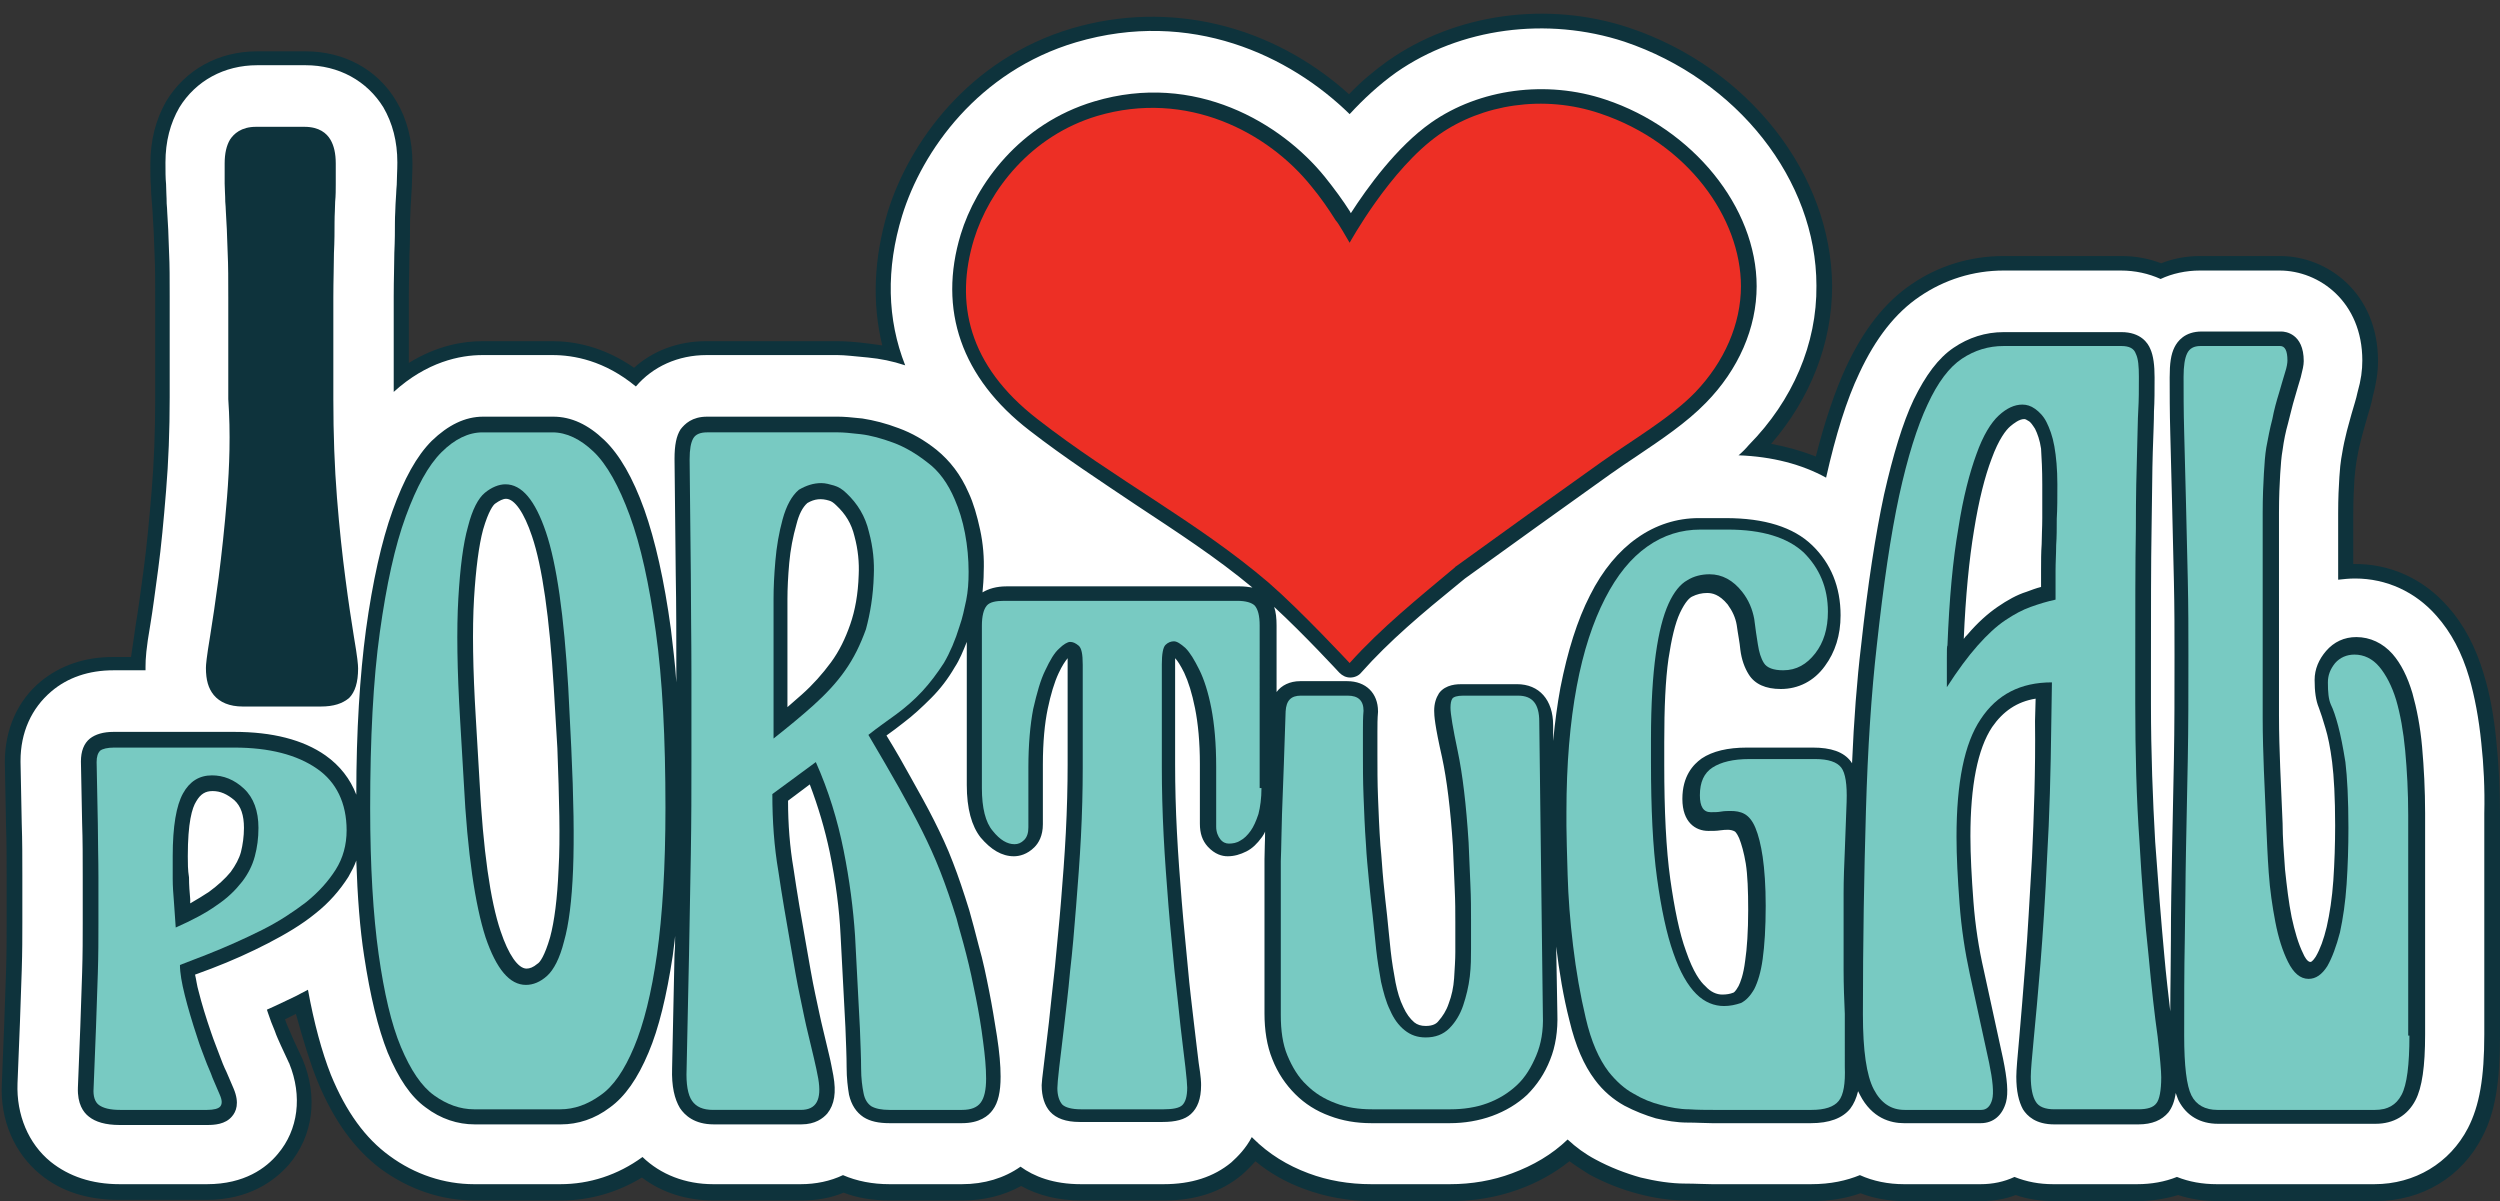
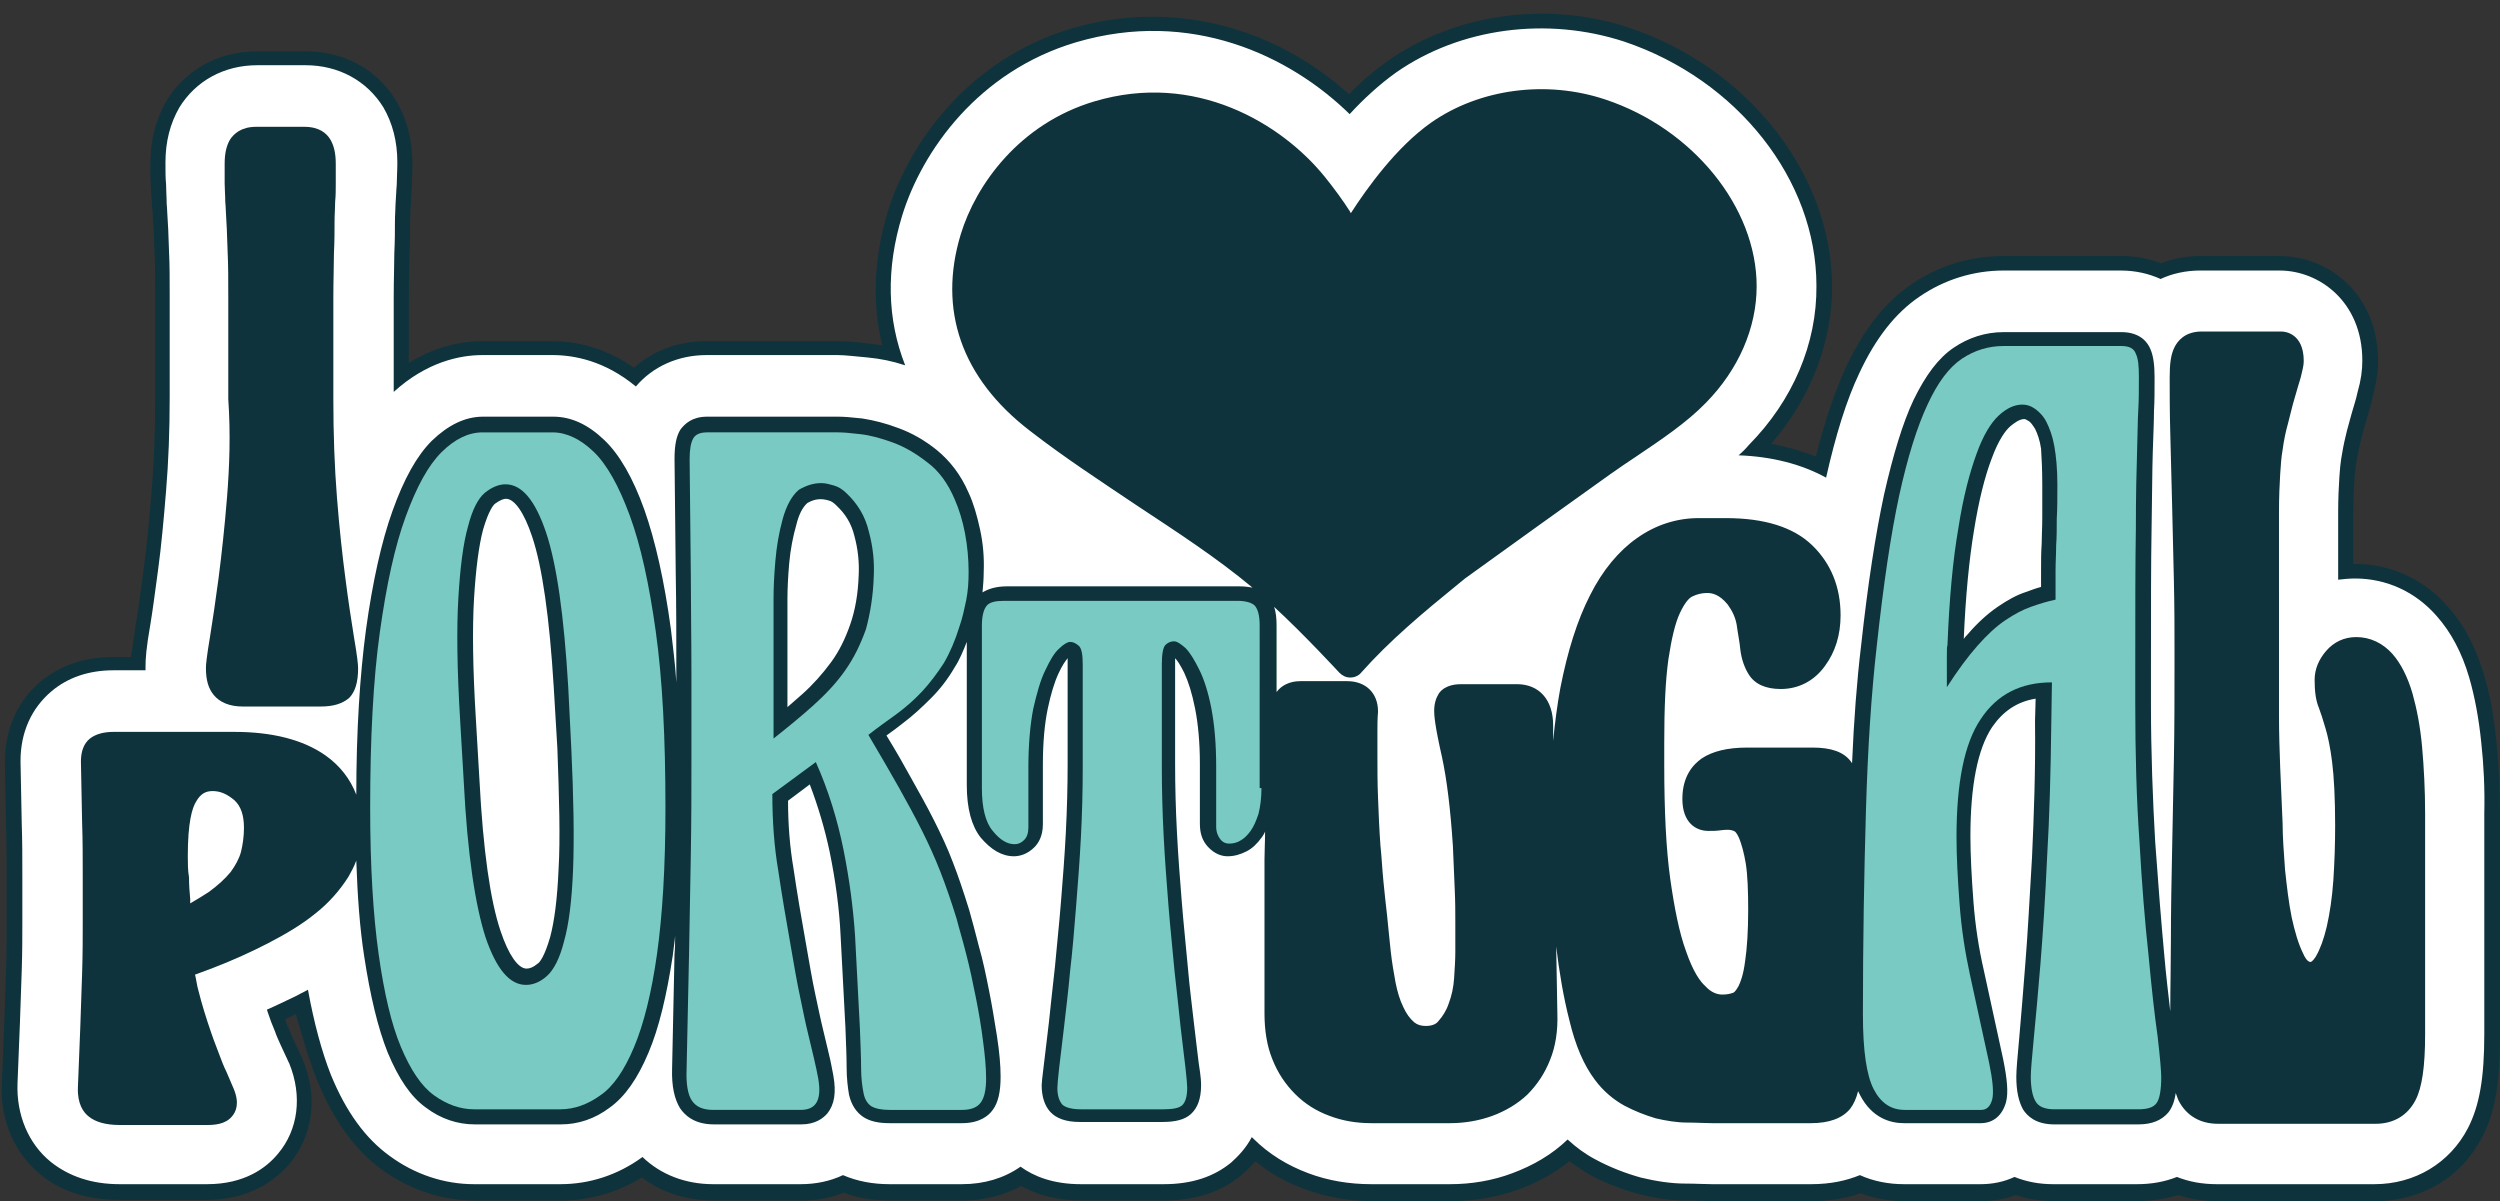
<svg xmlns="http://www.w3.org/2000/svg" fill="#000000" height="198.9" preserveAspectRatio="xMidYMid meet" version="1" viewBox="22.2 4.8 414.0 198.9" width="414" zoomAndPan="magnify">
  <rect x="22.2" y="4.8" width="414.0" height="198.9" fill="#333333" stroke="none" />
  <g id="change1_1">
    <path d="M74.8,183.9c2.7,6.5,6.1,11.2,10.5,14.5c4.7,3.4,10,5.2,15.5,5.2h14.3c4.7,0,9.3-1.3,13.4-3.8 c3.3,2.5,7.4,3.8,11.9,3.8h14.5c2.5,0,4.9-0.4,7-1.3c2.3,0.9,4.9,1.3,7.7,1.3h12c3.5,0,6.8-0.8,9.7-2.4c2.9,1.6,6.2,2.4,10,2.4h13.7 c5.2,0,9.4-1.4,12.8-4.2c0.8-0.7,1.6-1.5,2.3-2.3c2.4,2,5.1,3.5,8.1,4.6c3.5,1.3,7.3,2,11.2,2h13c3.9,0,7.6-0.6,11.2-1.9 c3.1-1.1,6-2.7,8.5-4.7c1.1,0.8,2.2,1.5,3.3,2.2c2.6,1.4,5.4,2.5,8.1,3.2c2.6,0.7,5.3,1.1,7.9,1.1c1.7,0,3.2,0.1,4.4,0.1h16.4 c2.9,0,5.6-0.4,8.1-1.3c2.3,0.9,4.8,1.3,7.3,1.3h12.7c2,0,3.9-0.3,5.7-1c2,0.7,4.1,1,6.4,1h13.9c2.3,0,4.6-0.4,6.6-1 c2.1,0.7,4.3,1,6.6,1h26.1c7.7,0,14.3-4,17.7-10.7c2.1-4,2.9-9,2.9-16.6v-36.6c0-4.3-0.2-8.4-0.6-12.2c-0.4-4.2-1.1-8-2.1-11.2 c-1.3-4.4-3.3-8.2-5.9-11.1c-4.1-4.7-9.7-7.2-15.7-7.1c0-3.2,0-6,0-8.2c0-2.4,0.1-4.4,0.2-5.9c0.1-1.1,0.2-2.1,0.3-2.7 c0.2-1.1,0.4-2.3,0.7-3.4c0.3-1.3,0.7-2.6,1-3.7c0.4-1.4,0.8-2.6,1-3.7c0.6-2.3,0.9-4.1,0.9-6c0-11.3-8.4-17.4-16.2-17.4h-13.2 c-2.3,0-4.5,0.4-6.5,1.2c-2.1-0.8-4.3-1.2-6.6-1.2H354c-5.5,0-10.8,1.6-15.3,4.7c-4.4,3-7.9,7.5-10.8,13.7c-1.8,3.9-3.5,8.9-5,14.8 c-2.3-0.9-4.7-1.6-7.4-2.1c6.5-7.5,10.1-16.7,10.1-26.1c-0.1-18.6-13.9-36.2-33.6-42.8c-13.5-4.5-28.8-2.4-40,5.5 c-2.1,1.5-4.3,3.3-6.4,5.5C232.7,8.8,215.7,4.8,199.7,9.5c-17.2,5.1-27,19.1-30.5,30.4c-2.3,7.7-2.6,15.1-0.9,22.1 c-0.7-0.1-1.4-0.2-2.2-0.3c-2.3-0.3-4-0.4-5.3-0.4h-21.7c-4.6,0-8.8,1.6-11.9,4.4c-5.2-3.6-10.1-4.4-13.5-4.4h-11.6 c-3.2,0-7.5,0.7-12.2,3.6c0-4.2,0-7.8,0-10.7c0-2.8,0.1-5.3,0.1-7.2c0.1-2.1,0.1-3.8,0.1-5.1c0-1.1,0.1-2.1,0.1-2.9 c0.1-1.1,0.1-2.2,0.2-3.3c0-1,0.1-2.3,0.1-3.8c0-3.9-0.9-7.4-2.7-10.4c-3.1-5.2-8.6-8.2-15-8.2h-8c-6.4,0-11.9,3-15.1,8.3 c-1.7,3-2.6,6.4-2.6,10.4c0,1.4,0,2.6,0.1,3.7c0,1,0.1,2.1,0.2,3.3c0.1,1,0.1,2.1,0.2,3.3c0.1,1.3,0.1,2.9,0.2,4.8 c0.1,1.9,0.1,4.3,0.1,7.2c0,2.9,0,6.5,0,10.7v5.9c0,5.4-0.2,10.6-0.6,15.3c-0.4,4.8-0.8,9.1-1.3,12.8c-0.5,3.7-0.9,6.8-1.3,9.1 c-0.4,2.6-0.6,4.3-0.8,5.5h-3c-4.7,0-8.7,1.4-11.9,4c-3.9,3.2-6,8-6,13.4l0.2,10.5c0.1,2.8,0.1,5.7,0.1,8.6c0,3,0,5.5,0,7.7 c0,2.2,0,4.9-0.1,7.9c-0.1,2.9-0.2,5.9-0.3,8.6l-0.4,10c-0.3,6,2.1,11.5,6.4,15c3.4,2.8,7.8,4.2,13,4.2h14.5 c7.1,0,11.3-3.2,13.6-5.8c4.1-4.8,4.9-11.3,2.3-17.5l-1.4-3c-0.3-0.7-0.6-1.4-1-2.3c-0.2-0.4-0.3-0.8-0.5-1.3 c0.6-0.3,1.2-0.6,1.8-0.9C72.4,177,73.5,180.7,74.8,183.9z" fill="#0e333c" />
  </g>
  <g id="change2_1">
    <path d="M433.1,127.8c-0.4-4-1.1-7.7-2-10.8c-1.2-4.1-3-7.5-5.4-10.2c-3.5-4-8.3-6.2-13.5-6.2c-1,0-1.9,0.1-2.8,0.2 v-1c0-4,0-7.4,0-10c0-2.5,0.1-4.5,0.2-6c0.1-1.5,0.2-2.4,0.3-3c0.2-1.2,0.4-2.4,0.7-3.6c0.3-1.4,0.7-2.6,1-3.8 c0.4-1.4,0.8-2.6,1-3.6c0.6-2.1,0.8-3.7,0.8-5.3c0-9.7-7.1-14.9-13.7-14.9h-13.2c-2.3,0-4.6,0.5-6.5,1.4c-2-0.9-4.2-1.4-6.6-1.4H354 c-5,0-9.8,1.5-13.9,4.3c-4,2.7-7.3,6.9-10,12.7c-2.1,4.4-3.9,10.2-5.5,17.3c-4-2.2-8.9-3.5-14.5-3.7c0.6-0.5,1.2-1.1,1.7-1.7 c7.3-7.4,11.3-16.8,11.2-26.4C323,34.6,309.9,18,291.2,11.7c-12.8-4.2-27.2-2.3-37.8,5.1c-2.8,2-5.4,4.4-7.7,6.9 c-9.9-9.7-26.3-17.5-45.3-11.9c-16.2,4.8-25.5,18-28.8,28.7c-2.7,8.8-2.5,17.2,0.5,24.8c-2.1-0.7-4.1-1.1-6.2-1.3 c-2.2-0.2-3.8-0.4-5-0.4h-21.7c-4.7,0-8.9,1.9-11.7,5.2c-5.2-4.3-10.3-5.2-13.8-5.2h-11.6c-3.7,0-9.2,1.1-14.7,6.1v-5 c0-4.3,0-7.8,0-10.8c0-2.9,0.1-5.3,0.1-7.2c0.1-2.1,0.1-3.8,0.1-5.1c0-1.2,0.1-2.2,0.1-3c0.1-1.1,0.1-2.2,0.2-3.2 c0-1,0.1-2.3,0.1-3.7c0-3.5-0.8-6.5-2.3-9.1c-2.7-4.4-7.4-7-12.9-7h-8c-5.5,0-10.2,2.6-12.9,7c-1.5,2.6-2.3,5.6-2.3,9.1 c0,1.4,0,2.6,0.1,3.6c0,1,0.1,2.1,0.1,3.2c0.1,1,0.1,2.1,0.2,3.3c0.1,1.3,0.1,2.9,0.2,4.9c0.1,1.9,0.1,4.4,0.1,7.2 c0,2.9,0,6.5,0,10.8v5.9c0,5.5-0.2,10.7-0.6,15.5c-0.4,4.9-0.8,9.2-1.3,12.9c-0.5,3.7-0.9,6.8-1.3,9.2c-0.7,4-0.8,5.7-0.8,7 c0,0.2,0,0.4,0,0.6H41c-4.1,0-7.6,1.2-10.3,3.5c-3.3,2.8-5.1,6.8-5.1,11.5c0,0.1,0,0.1,0,0.2l0.2,10.2c0.1,2.8,0.1,5.7,0.1,8.6 c0,3,0,5.5,0,7.7c0,2.3,0,4.9-0.1,8c-0.1,3-0.2,5.9-0.3,8.7l-0.4,10c-0.2,5.2,1.8,10,5.5,13c3,2.4,6.8,3.7,11.4,3.7h14.5 c6.2,0,9.8-2.7,11.7-5c3.4-4,4.1-9.6,1.9-15c0-0.1-0.1-0.1-0.1-0.2l-1.3-2.8c-0.3-0.7-0.7-1.5-1-2.4c-0.4-0.9-0.8-2-1.1-2.9 c-0.1-0.2-0.1-0.4-0.2-0.6c1.6-0.7,3.2-1.5,4.7-2.2c0.7-0.4,1.4-0.7,2.1-1.1c1,5.5,2.3,10.3,3.8,14.1c2.5,6.1,5.7,10.5,9.7,13.4 c4.2,3.1,9.1,4.7,14,4.7h14.3c4.8,0,9.5-1.5,13.6-4.5c3,2.9,7.1,4.5,11.7,4.5h14.5c2.5,0,4.9-0.5,7-1.5c2.3,1,4.9,1.5,7.7,1.5h12 c3.7,0,7-1,9.7-2.9c2.2,1.6,5.4,2.9,10,2.9h13.7c4.6,0,8.3-1.2,11.2-3.6c1.1-1,2.4-2.3,3.4-4.2c0.1,0.1,0.2,0.2,0.2,0.2 c2.6,2.6,5.7,4.5,9.2,5.8c3.2,1.2,6.7,1.8,10.4,1.8h13c3.6,0,7.1-0.6,10.3-1.8c3.5-1.3,6.6-3.1,9.2-5.6c1.4,1.3,2.9,2.4,4.6,3.3 c2.4,1.3,5,2.3,7.5,3c2.5,0.6,5,1,7.4,1c1.7,0,3.1,0.1,4.4,0.1h16.4c3.3,0,5.9-0.6,8.1-1.5c2.2,1,4.7,1.5,7.3,1.5h12.7 c2,0,3.9-0.4,5.6-1.2c2,0.8,4.1,1.2,6.4,1.2h13.9c2.4,0,4.6-0.4,6.6-1.2c2,0.8,4.2,1.2,6.6,1.2h26.1c6.7,0,12.5-3.5,15.5-9.3 c1.9-3.7,2.7-8.3,2.7-15.5v-36.6C433.7,135.4,433.5,131.4,433.1,127.8z" fill="#ffffff" />
  </g>
  <g id="change1_2">
    <path d="M59.8,87.1c-0.4,5-0.9,9.5-1.4,13.4c-0.5,3.8-1,7.1-1.4,9.6c-0.6,3.6-0.7,4.8-0.7,5.3c0,2,0.4,3.4,1.3,4.5 c1,1.2,2.6,1.9,4.8,1.9h12.9c2.2,0,3.6-0.5,4.7-1.4c1-1,1.5-2.6,1.5-4.9c0-0.6-0.1-1.8-0.7-5.3c-0.4-2.5-0.9-5.7-1.4-9.6 c-0.5-3.8-1-8.3-1.4-13.4c-0.4-5-0.6-10.5-0.6-16.3v-5.9c0-4.3,0-7.9,0-10.9c0-2.9,0.1-5.4,0.1-7.4c0.1-2,0.1-3.7,0.1-5.1 c0-1.3,0.1-2.4,0.1-3.4c0.1-1,0.1-2,0.1-2.9c0-0.9,0-2.1,0-3.4c0-1.7-0.3-3-0.9-4c-0.6-1-1.8-2.1-4.3-2.1h-8c-2.5,0-3.7,1.2-4.3,2.1 c-0.6,1-0.9,2.3-0.9,4c0,1.2,0,2.3,0,3.3c0,0.9,0.1,1.9,0.1,3c0.1,1,0.1,2.2,0.2,3.5c0.1,1.3,0.1,3,0.2,5c0.1,2,0.1,4.5,0.1,7.4 c0,2.9,0,6.6,0,10.9v5.9C60.4,76.6,60.2,82.1,59.8,87.1z" fill="#0e333c" />
  </g>
  <g id="change1_3">
    <path d="M358.7,146.8c-0.4,6.7-0.7,12.6-1.1,17.5c-0.4,4.9-0.7,9-1,12.2c-0.3,3.3-0.5,5.5-0.5,6.6 c0,2.4,0.4,4.1,1.1,5.4c0.7,1.1,2.1,2.5,5.2,2.5h13.9c2.3,0,3.9-0.7,5-2c0.6-0.8,1-1.8,1.2-3.2c0.2,0.5,0.3,0.9,0.5,1.3 c1.3,2.5,3.6,3.8,6.5,3.8h26.1c3,0,5.3-1.4,6.6-3.9c1.1-2.1,1.6-5.6,1.6-10.9v-36.6c0-3.9-0.2-7.6-0.5-11c-0.3-3.4-0.9-6.4-1.6-8.9 c-0.8-2.7-1.9-4.9-3.3-6.5c-1.6-1.8-3.7-2.8-6-2.8c-2,0-3.7,0.8-5,2.3c-1.2,1.4-1.9,3-1.9,4.8c0,1.9,0.2,3.4,0.7,4.6 c0.3,0.8,0.7,2,1.1,3.4c0.4,1.3,0.8,3.2,1.1,5.6c0.3,2.4,0.5,5.9,0.5,10.5c0,3.1-0.1,6.1-0.3,9.1c-0.2,2.9-0.6,5.5-1.1,7.7 c-0.5,2.1-1.1,3.7-1.8,4.9c-0.2,0.3-0.6,0.9-0.9,0.9c-0.5,0-1-0.9-1.2-1.4c-0.8-1.6-1.4-3.7-1.9-6c-0.5-2.5-0.8-5.1-1.1-7.9 c-0.2-2.8-0.4-5.4-0.4-7.6l-0.4-9.3c-0.1-2.7-0.2-5.6-0.2-8.6c0-3,0-5.9,0-8.6V99.8c0-4.1,0-7.5,0-10.1c0-2.6,0.1-4.8,0.2-6.4 c0.1-1.6,0.2-2.9,0.4-4c0.2-1.5,0.5-3,0.9-4.4c0.4-1.5,0.7-2.9,1.1-4.2c0.4-1.3,0.7-2.5,1-3.4c0.3-1.2,0.5-2,0.5-2.7 c0-4.6-3.1-4.9-3.7-4.9h-13.2c-2.8,0-4,1.6-4.5,2.6c-0.6,1.2-0.8,2.7-0.8,5c0,2.5,0,5.7,0.1,9.3c0.1,3.6,0.2,7.5,0.3,11.7 c0.1,4.2,0.2,8.4,0.3,12.8c0.1,4.3,0.1,8.5,0.1,12.3c0,6.2,0,11.9-0.1,17.1c-0.1,5.2-0.2,10.3-0.3,15.2c-0.1,4.9-0.2,9.9-0.2,14.9 c0,3.7-0.1,7.7-0.1,11.7c-0.3-2.7-0.7-5.9-1-9.4c-0.5-5.4-1-11.7-1.5-18.7c-0.4-7-0.7-14.7-0.7-22.8v-5.4c0-10.2,0-17.9,0.1-23.5 c0.1-5.5,0.1-9.8,0.2-12.8c0.1-3,0.2-5.3,0.2-6.8c0.1-1.6,0.1-3.5,0.1-5.6c0-2-0.2-3.6-0.7-4.7c-0.4-1-1.6-2.8-4.8-2.8H354 c-3,0-5.8,0.9-8.3,2.6c-2.5,1.7-4.6,4.5-6.6,8.6c-1.8,3.8-3.4,9.1-4.9,15.7c-1.4,6.5-2.7,14.9-3.8,25c-0.7,5.8-1.2,12.4-1.5,19.5 c-0.1-0.1-0.1-0.2-0.2-0.3c-1.2-1.6-3.3-2.3-6.3-2.3h-10.9c-3.2,0-5.7,0.6-7.5,1.8c-1.4,1-3.2,2.9-3.2,6.7c0,3.9,2.2,5.3,4.3,5.3 c0.7,0,1.4,0,2-0.1c0.9-0.1,1.7-0.2,2.4,0.2c0,0,0.3,0.2,0.7,1.1c0.4,1,0.8,2.4,1.1,4.2c0.3,1.9,0.4,4.5,0.4,7.7 c0,3.5-0.2,6.4-0.5,8.4c-0.3,2.4-0.8,3.6-1.1,4.2c-0.5,0.9-0.8,1.1-0.9,1.1c-0.5,0.2-1.1,0.3-1.8,0.3c-0.9,0-1.9-0.4-2.8-1.4 c-0.8-0.7-2-2.3-3.2-5.8c-1.1-3-1.9-7-2.6-11.9c-0.7-5-1-11.4-1-18.9v-3.8c0-5.7,0.2-10.3,0.7-13.8c0.5-3.3,1.1-5.9,1.9-7.6 c0.9-1.9,1.6-2.5,2-2.7c0.8-0.4,1.6-0.6,2.5-0.6c0.8,0,2,0.2,3.4,1.9c0.8,1.1,1.3,2.2,1.5,3.4c0.2,1.5,0.5,2.9,0.6,4.1 c0.2,1.6,0.7,3,1.4,4.1c1,1.6,2.8,2.4,5.3,2.4c2.9,0,5.5-1.3,7.3-3.8c1.7-2.3,2.6-5.1,2.6-8.4c0-4.7-1.6-8.6-4.7-11.6 c-3.1-3-7.9-4.5-14.3-4.5h-4.5c-3.6,0-7.1,1.1-10.2,3.3c-3,2.1-5.7,5.3-7.8,9.5c-2.1,4.1-3.7,9.2-4.9,15.3c-0.5,2.7-0.9,5.7-1.2,8.8 l0-2.6c0-4.2-2.3-6.8-6-6.8h-9.1c-0.7,0-2.7,0-3.8,1.5c-0.5,0.8-0.8,1.7-0.8,2.9c0,0.8,0.1,2.4,1.3,7.7c0.8,3.7,1.4,8.6,1.8,14.7 c0.1,2.6,0.2,5,0.3,7.1c0.1,2.1,0.1,3.9,0.1,5.5v5c0,1.2-0.1,2.7-0.2,4.3c-0.1,1.5-0.4,2.9-0.9,4.2c-0.4,1.2-1,2.1-1.7,2.9 c-0.3,0.4-0.9,0.8-2.1,0.8c-0.8,0-1.4-0.2-1.9-0.6c-0.7-0.6-1.3-1.4-1.8-2.5c-0.6-1.2-1-2.6-1.3-4.1c-0.3-1.6-0.6-3.4-0.8-5.2 c-0.1-0.9-0.2-1.9-0.3-2.9c-0.1-1-0.2-2-0.3-3c-0.2-1.7-0.4-3.6-0.6-5.6c-0.2-2-0.3-4.1-0.5-6c-0.2-2.7-0.3-5.4-0.4-7.9 c-0.1-2.5-0.1-4.9-0.1-7V126c0-1.1,0-2.2,0.1-3.3c0,0,0-0.1,0-0.1c0-3-2-5-5.1-5h-7.8c-1.7,0-3.1,0.7-3.9,1.8v-11 c0-1.2-0.1-2.2-0.4-3.1c5,4.6,10.7,10.8,10.8,10.9c0.5,0.5,1.1,0.8,1.8,0.8c0,0,0,0,0,0c0.7,0,1.4-0.3,1.8-0.8 c4.7-5.3,10.2-9.9,16.1-14.7l1.1-0.9c0,0,0,0,0,0c8-5.8,16-11.5,24.1-17.3c1.4-1,2.9-2,4.4-3c4-2.7,8.2-5.5,11.4-8.8 c5.4-5.5,8.4-12.4,8.4-19.3c0-13.1-10.6-26.1-25-30.9c-9.8-3.3-20.9-1.8-28.9,3.8c-5.7,4-10.6,10.8-13.3,15 c-0.1-0.1-0.1-0.2-0.1-0.2c-1.2-1.9-2.6-3.8-4.2-5.8c-7.2-8.9-21.5-17.5-38.2-12.5c-12.4,3.7-19.6,13.8-22.1,22 c-3.8,12.5,0.1,23.8,11.4,32.5c5.8,4.5,11.8,8.4,17.6,12.3c6.8,4.5,13.3,8.7,19.3,13.7c-0.6-0.1-1.3-0.2-2.1-0.2h-38.6 c-1.7,0-3,0.4-4,1c0.1-1.1,0.2-2.2,0.2-3.4c0.1-2.3-0.1-4.7-0.6-7c-0.5-2.3-1.1-4.4-1.9-6.1c-1.3-3-3.1-5.3-5.3-7.1 c-2-1.6-4.1-2.8-6.3-3.6c-2.1-0.8-4.1-1.3-6-1.6c-1.8-0.2-3.1-0.3-4-0.3h-21.7c-2.5,0-3.7,1.2-4.4,2.1c-0.7,1.1-1,2.6-1,4.9l0.2,19 c0.1,5.3,0.1,10.8,0.1,16.4c0,0.5,0,1,0,1.6c-0.2-3.2-0.6-6.1-0.9-8.8c-1.1-8.1-2.6-14.7-4.4-19.8c-1.9-5.3-4.1-9.1-6.6-11.5 c-2.7-2.6-5.5-3.9-8.5-3.9h-11.6c-3,0-5.8,1.4-8.5,4c-2.5,2.5-4.6,6.3-6.5,11.6c-1.8,5-3.3,11.7-4.4,19.7c-1,7.5-1.6,16.7-1.6,27.3 c-1-2.6-2.7-4.8-5.1-6.5c-3.7-2.6-8.8-3.9-15.1-3.9H41c-1.7,0-3,0.4-3.9,1.1c-1,0.8-1.5,2.1-1.5,3.8l0.2,10.2 c0.1,2.8,0.1,5.8,0.1,8.8c0,3,0,5.6,0,7.8c0,2.3,0,5.1-0.1,8.2c-0.1,3.1-0.2,6-0.3,8.9l-0.4,10.1c-0.1,2.7,0.9,4.1,1.8,4.8 c1.1,0.9,2.8,1.4,5.1,1.4h14.5c1.2,0,3-0.1,4.1-1.4c0.7-0.8,1.3-2.2,0.3-4.6l-1.2-2.8c-0.4-0.8-0.8-1.8-1.2-2.9 c-0.4-1.1-0.9-2.3-1.3-3.5c-0.9-2.6-1.6-4.9-2.1-6.9c-0.3-1-0.4-2-0.6-2.8l2.7-1c3.4-1.3,6.5-2.7,9.4-4.2c2.9-1.5,5.6-3.1,7.8-4.9 c2.3-1.8,4.1-3.9,5.5-6.1c0.5-0.9,1-1.8,1.3-2.7c0.2,6,0.6,11.3,1.3,15.8c1,6.6,2.3,12,3.9,16c1.8,4.3,3.8,7.3,6.3,9.1 c2.5,1.9,5.3,2.8,8.1,2.8h14.3c2.8,0,5.6-0.9,8.1-2.8c2.5-1.8,4.6-4.8,6.4-9.1c1.7-4,3-9.4,4-16c0.1-1,0.3-2.1,0.4-3.3 c0,1,0,2-0.1,3l-0.4,18.9c-0.1,3,0.4,5.1,1.3,6.6c0.8,1.2,2.4,2.7,5.6,2.7h14.5c2.3,0,3.6-1,4.3-1.8c1.2-1.5,1.5-3.5,1-6.3 c-0.2-1-0.4-2.2-0.7-3.4c-0.3-1.2-0.6-2.6-1-4.2c-0.4-1.6-0.8-3.6-1.3-5.9c-0.5-2.3-1-5.3-1.6-8.7c-0.7-3.9-1.4-8-2-12.1 c-0.6-3.5-0.9-7.3-0.9-11.2l3.6-2.7c1.4,3.7,2.5,7.4,3.3,11.2c1,4.9,1.6,9.5,1.8,13.8l0.8,15.2c0.1,2.6,0.2,4.9,0.2,6.6 c0,1.9,0.2,3.4,0.4,4.6c0.4,1.7,1.2,2.9,2.4,3.7c1.1,0.7,2.5,1,4.3,1h12c2.9,0,4.4-1.2,5.1-2.2c0.9-1.2,1.3-3,1.3-5.5 c0-1.9-0.2-4.1-0.6-6.7c-0.4-2.5-0.8-5-1.3-7.5c-0.5-2.5-1-5-1.7-7.4c-0.6-2.3-1.1-4.3-1.6-6c-0.9-2.9-1.8-5.6-2.7-7.9 c-0.9-2.4-2-4.7-3.1-6.9c-1.1-2.2-2.5-4.7-3.9-7.2c-1.1-2-2.4-4.3-4-6.9c1-0.7,1.9-1.4,2.8-2.1c1.6-1.2,3.1-2.6,4.6-4.1 c1.5-1.5,2.8-3.2,3.9-5.1c0.8-1.2,1.4-2.7,2-4.2v23.7c0,3.9,0.8,6.8,2.3,8.7c1.7,2,3.5,3.1,5.5,3.1c0.9,0,2.2-0.3,3.4-1.5 c0.7-0.7,1.4-1.9,1.4-3.8v-9.9c0-3.7,0.3-6.8,0.8-9.2c0.5-2.4,1.1-4.4,1.8-5.9c0.6-1.3,1.1-2,1.5-2.5c0,0.2,0,0.3,0,0.5v17.1 c0,3.6-0.1,7.4-0.3,11.3c-0.2,3.9-0.5,7.7-0.8,11.4c-0.3,3.8-0.7,7.4-1,10.8c-0.4,3.4-0.7,6.5-1,9.2c-0.3,2.7-0.6,4.9-0.8,6.7 c-0.3,2.5-0.4,3.3-0.4,3.7c0,1.9,0.5,3.4,1.4,4.4c1,1.1,2.6,1.7,4.9,1.7h13.7c2.2,0,3.7-0.4,4.7-1.3c1.1-1,1.7-2.5,1.7-4.8 c0-0.4,0-1.2-0.4-3.7c-0.2-1.8-0.5-4-0.8-6.7c-0.3-2.7-0.7-5.7-1-9.2c-0.3-3.4-0.7-7-1-10.8c-0.3-3.7-0.6-7.6-0.8-11.5 c-0.2-3.8-0.3-7.6-0.3-11.2v-17.1c0-0.2,0-0.4,0-0.5c0.4,0.4,0.9,1.2,1.5,2.4c0.7,1.5,1.3,3.4,1.8,5.9c0.5,2.5,0.8,5.6,0.8,9.2v9.9 c0,1.6,0.4,2.8,1.3,3.8c1.2,1.3,2.4,1.6,3.3,1.6c1.1,0,2.1-0.3,3.1-0.8c1-0.5,1.8-1.3,2.6-2.4c0.2-0.3,0.4-0.6,0.5-0.9 c0,1.6-0.1,3.1-0.1,4.6c0,1.1,0,2.2,0,3.5c0,1.3,0,2.7,0,4.1c0,1.4,0,2.8,0,4.2c0,1.4,0,2.8,0,4.2v9.5c0,2.8,0.4,5.4,1.3,7.6 c0.9,2.3,2.2,4.2,3.8,5.8c1.6,1.6,3.5,2.8,5.7,3.6c2.1,0.8,4.4,1.2,6.9,1.2h13c2.4,0,4.8-0.4,7-1.2c2.2-0.8,4.2-2,5.8-3.5 c1.6-1.6,2.9-3.5,3.8-5.8c0.9-2.2,1.3-4.8,1.2-7.7l-0.2-11.4c0,0.1,0,0.2,0,0.3c0.5,4.2,1.2,8.4,2.2,12.3c1,4.2,2.4,7.4,4.2,9.8 c1.4,1.9,3.1,3.3,4.9,4.3c1.7,0.9,3.5,1.6,5.2,2.1c1.7,0.4,3.5,0.7,5.2,0.7c1.6,0,2.9,0.1,4.1,0.1h16.4c3,0,5.2-0.8,6.5-2.4 c0.6-0.8,1-1.7,1.3-2.9c0.1,0.2,0.2,0.4,0.3,0.6c2,3.9,5.1,4.7,7.3,4.7h12.7c2.1,0,3.6-1.3,4.2-3.5c0.4-1.5,0.2-3.8-0.5-7.2 l-3.2-14.7c-0.8-3.5-1.4-7.3-1.7-11.3c-0.3-4-0.5-7.7-0.5-10.8c0-8.4,1.2-14.5,3.6-18.1c1.8-2.6,4.1-4.2,7.2-4.7l-0.1,3.7 C359.3,132.6,359,140.1,358.7,146.8z M53.3,146.6c0-5.6,0.7-8,1.4-9.1c0.7-1.2,1.5-1.7,2.7-1.7c1.3,0,2.4,0.5,3.6,1.5 c1.1,1,1.6,2.5,1.6,4.6c0,1.4-0.2,2.8-0.5,4c-0.3,1.1-0.9,2.2-1.7,3.3c-0.9,1.1-2.1,2.2-3.6,3.3c-0.9,0.6-1.9,1.2-3.1,1.9l0-0.6 c0,0,0-0.1,0-0.1c-0.1-1.1-0.2-2.3-0.2-3.6C53.3,148.9,53.3,147.7,53.3,146.6z M114.7,148.7c-0.2,4.9-0.7,8.7-1.4,11.3 c-0.9,3.1-1.7,4.2-2.1,4.4c-0.7,0.6-1.3,0.8-1.8,0.8c-1.4,0-3-2.3-4.3-6.2c-1.7-5-2.9-13.4-3.5-25l-0.6-10.2 c-0.5-8.2-0.6-14.8-0.3-19.9c0.3-4.9,0.8-8.8,1.5-11.4c0.9-3.1,1.7-4.1,2-4.3c0.7-0.5,1.3-0.8,1.8-0.8c1.4,0,3,2.3,4.3,6.2 c1.7,5,2.9,13.5,3.6,25l0.6,10.1C114.8,137,115,143.7,114.7,148.7z M164.4,100C164.4,100,164.4,100,164.4,100 c-0.1,3.2-0.6,5.9-1.4,8.2c-0.8,2.3-1.8,4.4-3.2,6.3c-1.4,1.9-3,3.7-4.8,5.3c-0.8,0.7-1.6,1.4-2.4,2.1V104c0-1.7,0.1-3.8,0.3-6 c0.2-2.2,0.6-4.3,1.2-6.4c0.4-1.6,1-2.8,1.8-3.5c1.2-0.7,2.3-0.8,3.6-0.4c0.4,0.1,0.8,0.4,1.2,0.8c1.5,1.4,2.5,3,3,5.1 C164.3,95.8,164.5,98,164.4,100z M360.4,85c0,2.2,0,4.1,0,5.6c0,1.6-0.1,3-0.1,4.3c-0.1,1.4-0.1,2.8-0.1,4.2c0,0.9,0,1.9,0,2.9 c-0.8,0.2-1.6,0.5-2.4,0.8c-1.6,0.5-3.2,1.4-4.8,2.5c-1.6,1.1-3.3,2.6-5,4.6c-0.2,0.2-0.4,0.4-0.6,0.7c0.3-7.1,0.9-13.2,1.7-18 c0.8-5,1.8-8.9,2.9-11.8c1.2-3.3,2.4-4.8,3.1-5.4c0.6-0.5,1.5-1.2,2.3-1.2c0.2,0,0.4,0.1,0.7,0.3c0.4,0.2,0.7,0.7,1.1,1.3 c0.4,0.8,0.8,1.9,1,3.3C360.3,80.7,360.4,82.6,360.4,85z" fill="#0e333c" />
  </g>
  <g id="change1_4">
    <path d="M79,115.4c0,1.6-0.3,2.6-0.8,3.1c-0.5,0.5-1.5,0.7-2.9,0.7H62.4c-1.4,0-2.4-0.3-2.9-0.9 c-0.5-0.6-0.7-1.6-0.7-2.9c0-0.8,0.2-2.4,0.6-4.9c0.4-2.5,0.9-5.7,1.4-9.6c0.5-3.9,1-8.4,1.4-13.5c0.4-5.1,0.6-10.6,0.6-16.5v-5.9 c0-4.3,0-7.9,0-10.9c0-2.9-0.1-5.4-0.1-7.5c-0.1-2-0.1-3.7-0.2-5c-0.1-1.3-0.1-2.5-0.2-3.5c-0.1-1-0.1-2-0.1-2.9c0-0.9,0-2,0-3.2 c0-1.2,0.2-2.1,0.5-2.7c0.4-0.6,1.1-0.9,2.2-0.9h8c1.1,0,1.8,0.3,2.2,0.9c0.4,0.6,0.5,1.5,0.5,2.7c0,1.3,0,2.4,0,3.3 c0,0.9-0.1,1.9-0.1,2.8c-0.1,1-0.1,2.1-0.1,3.5c0,1.3-0.1,3-0.1,5c-0.1,2-0.1,4.5-0.1,7.5c0,2.9,0,6.6,0,10.9v5.9 c0,5.9,0.2,11.4,0.6,16.5c0.4,5.1,0.9,9.6,1.4,13.5c0.5,3.9,1,7.1,1.4,9.6C78.8,113,79,114.7,79,115.4z" fill="#0e333c" />
  </g>
  <g id="change3_1">
-     <path d="M245.7,45c0,0,6.7-12.2,14.8-17.9c7.1-5,17.3-6.7,26.7-3.5c14.6,4.9,23.3,17.4,23.3,28.6 c0,6.2-2.7,12.5-7.6,17.6c-4.2,4.3-10.3,7.8-15.5,11.5c-8,5.7-16.1,11.5-24.1,17.3c0,0-0.1,0-0.1,0.1c-6.2,5.2-12.3,10.1-17.5,15.9 c0,0-8-8.6-13.4-13.3c-11.8-10.1-25.6-17.2-38.3-27.1c-11.5-8.9-13.7-19.3-10.5-29.8c2.5-8.1,9.4-17.1,20.4-20.4 c14.9-4.4,28.3,2.7,35.5,11.7c1.5,1.8,2.8,3.7,4,5.6C243.9,41.8,245.2,44.2,245.7,45z" fill="#ed2f25" />
-   </g>
+     </g>
  <g id="change4_1">
-     <path d="M79.6,142.3c0,2.4-0.6,4.6-1.8,6.5c-1.2,1.9-2.8,3.7-4.9,5.4c-2.1,1.6-4.5,3.2-7.3,4.6 c-2.8,1.4-5.9,2.8-9.2,4.1l-4.4,1.7c0,1.3,0.3,3,0.8,5c0.5,2,1.2,4.4,2.1,7.1c0.4,1.3,0.9,2.5,1.3,3.6c0.4,1.1,0.9,2.1,1.2,3 l1.2,2.8c0.4,0.9,0.4,1.5,0.1,1.9c-0.3,0.4-1.1,0.6-2.2,0.6H42.1c-1.7,0-2.8-0.3-3.5-0.8c-0.7-0.5-1-1.5-0.9-2.8l0.4-10.1 c0.1-2.8,0.2-5.8,0.3-8.9c0.1-3.1,0.1-5.8,0.1-8.2c0-2.2,0-4.8,0-7.8c0-3-0.1-5.9-0.1-8.8l-0.2-10.2c0-0.9,0.2-1.5,0.6-1.9 c0.4-0.3,1.2-0.5,2.3-0.5h19.9c5.8,0,10.4,1.2,13.7,3.5C77.9,134.3,79.6,137.8,79.6,142.3z M65,141.9c0-2.8-0.8-5-2.4-6.5 c-1.6-1.5-3.4-2.2-5.3-2.2c-2.1,0-3.7,1-4.8,3c-1.1,2-1.7,5.4-1.7,10.4c0,1.1,0,2.3,0,3.7c0,1.3,0.1,2.6,0.2,3.8l0.3,4.3 c2.7-1.2,5-2.4,6.8-3.7c1.8-1.2,3.1-2.5,4.2-3.9c1-1.3,1.7-2.7,2.1-4.2C64.8,145.1,65,143.6,65,141.9z" fill="#78cac2" />
-   </g>
+     </g>
  <g id="change4_2">
    <path d="M132.4,138.6c0,9.7-0.5,17.8-1.4,24.2c-0.9,6.4-2.2,11.6-3.8,15.4c-1.6,3.8-3.4,6.5-5.6,8 c-2.1,1.5-4.3,2.3-6.6,2.3h-14.3c-2.3,0-4.5-0.8-6.6-2.3c-2.1-1.5-3.9-4.2-5.5-8c-1.6-3.8-2.8-9-3.7-15.4 c-0.9-6.4-1.4-14.5-1.4-24.2c0-11.5,0.5-21.2,1.6-29.1c1.1-7.9,2.5-14.3,4.3-19.2c1.8-4.9,3.7-8.4,5.9-10.6c2.2-2.2,4.5-3.3,6.8-3.3 h11.6c2.3,0,4.6,1.1,6.8,3.2c2.2,2.1,4.2,5.7,6,10.6c1.8,4.9,3.2,11.3,4.3,19.2C131.9,117.3,132.4,127,132.4,138.6z M116.3,118.6 c-0.7-11.8-1.9-20.4-3.7-25.7c-1.8-5.3-4-7.9-6.7-7.9c-1.1,0-2.3,0.5-3.4,1.4c-1.1,0.9-2.1,2.8-2.8,5.6c-0.8,2.8-1.3,6.8-1.6,11.9 c-0.3,5.1-0.2,11.9,0.3,20.2l0.6,10.2c0.6,11.9,1.9,20.4,3.6,25.7c1.8,5.3,4,7.9,6.7,7.9c1.2,0,2.4-0.5,3.5-1.5 c1.1-1,2.1-2.9,2.8-5.7c0.8-2.8,1.3-6.8,1.5-11.9c0.2-5.1,0.1-11.8-0.3-20.2L116.3,118.6z" fill="#78cac2" />
  </g>
  <g id="change4_3">
    <path d="M185.5,183.4c0,1.9-0.3,3.2-0.9,4s-1.6,1.2-3.1,1.2h-12c-1.3,0-2.3-0.2-3-0.6c-0.6-0.4-1.1-1.1-1.3-2.2 c-0.2-1-0.4-2.4-0.4-4.1c0-1.7-0.1-3.9-0.2-6.6l-0.8-15.3c-0.3-4.5-0.9-9.2-1.9-14.2c-1-5-2.5-9.9-4.6-14.6l-7.2,5.3 c0,4.5,0.3,8.7,1,12.8c0.6,4.1,1.3,8.1,2,12.1c0.6,3.5,1.1,6.4,1.6,8.7c0.5,2.4,0.9,4.4,1.3,6c0.4,1.6,0.7,3,1,4.2 c0.3,1.2,0.5,2.3,0.7,3.3c0.6,3.5-0.3,5.2-2.9,5.2h-14.5c-1.7,0-2.8-0.5-3.5-1.5c-0.7-1-1-2.8-0.9-5.2l0.4-18.9 c0.1-5.3,0.2-10.9,0.3-16.7c0.1-5.8,0.1-10.9,0.1-15.4c0-4.1,0-9,0-14.6c0-5.6-0.1-11.1-0.1-16.4l-0.2-19c0-1.7,0.2-2.8,0.6-3.5 c0.4-0.7,1.2-1,2.3-1h21.7c0.8,0,2,0.1,3.7,0.3c1.7,0.2,3.5,0.7,5.4,1.4c1.9,0.7,3.8,1.8,5.7,3.3c1.9,1.4,3.4,3.5,4.5,6.1 c0.7,1.6,1.3,3.5,1.7,5.6c0.4,2.1,0.6,4.3,0.6,6.4c0,1.7-0.1,3.2-0.4,4.7c-0.3,1.4-0.6,2.9-1.1,4.3c-0.7,2.3-1.6,4.4-2.6,6.1 c-1.1,1.7-2.3,3.3-3.6,4.7c-1.3,1.4-2.8,2.7-4.3,3.8c-1.5,1.1-3.1,2.2-4.6,3.4c2,3.4,3.7,6.3,5.1,8.8s2.7,4.9,3.8,7.1 c1.1,2.2,2.1,4.4,3,6.7c0.9,2.3,1.8,4.9,2.7,7.8c0.4,1.6,1,3.5,1.6,5.9c0.6,2.3,1.1,4.7,1.6,7.2c0.5,2.5,0.9,4.9,1.2,7.3 C185.3,179.5,185.5,181.6,185.5,183.4z M166.9,100.1c0.1-2.2-0.1-4.6-0.8-7.2c-0.6-2.6-1.9-4.7-3.7-6.4c-0.7-0.7-1.4-1.1-2.1-1.3 c-0.7-0.2-1.4-0.4-2.1-0.4c-1.3,0-2.5,0.4-3.7,1.1c-1.2,1-2.1,2.7-2.7,4.9c-0.6,2.2-1,4.5-1.2,6.9c-0.2,2.3-0.3,4.4-0.3,6.2 s0,2.8,0,2.9v20.3c2.4-1.9,4.6-3.7,6.6-5.5c2-1.8,3.8-3.7,5.2-5.7c1.5-2.1,2.6-4.4,3.5-6.9C166.3,106.4,166.8,103.5,166.9,100.1z" fill="#78cac2" />
  </g>
  <g id="change4_4">
    <path d="M231.1,135.3c0,1.7-0.2,3.1-0.5,4.3c-0.4,1.2-0.8,2.1-1.3,2.8c-0.5,0.7-1.1,1.3-1.7,1.6 c-0.6,0.4-1.3,0.5-1.9,0.5c-0.5,0-1-0.2-1.4-0.7c-0.4-0.5-0.7-1.2-0.7-2.1v-9.9c0-3.9-0.3-7.1-0.8-9.7c-0.5-2.6-1.2-4.8-2-6.4 c-0.8-1.6-1.5-2.8-2.3-3.6c-0.8-0.7-1.4-1.1-1.9-1.1c-0.5,0-1,0.2-1.4,0.6c-0.4,0.4-0.6,1.5-0.6,3.2v17.1c0,3.6,0.1,7.4,0.3,11.3 c0.2,3.9,0.5,7.8,0.8,11.6c0.3,3.8,0.7,7.4,1,10.8c0.4,3.4,0.7,6.5,1,9.2c0.3,2.7,0.6,4.9,0.8,6.7c0.2,1.8,0.3,2.9,0.3,3.4 c0,1.5-0.3,2.4-0.8,2.9c-0.5,0.5-1.6,0.7-3.1,0.7h-13.7c-1.5,0-2.6-0.3-3.1-0.8c-0.5-0.6-0.8-1.5-0.8-2.7c0-0.5,0.1-1.6,0.3-3.4 c0.2-1.8,0.5-4,0.8-6.7c0.3-2.7,0.7-5.8,1-9.2c0.4-3.4,0.7-7,1-10.8c0.3-3.8,0.6-7.6,0.8-11.5c0.2-3.9,0.3-7.7,0.3-11.4v-17.1 c0-1.8-0.2-2.8-0.7-3.2c-0.5-0.4-0.9-0.6-1.4-0.6c-0.4,0-1.1,0.4-1.8,1.1c-0.8,0.7-1.5,1.9-2.3,3.6c-0.8,1.6-1.4,3.8-2,6.4 c-0.5,2.6-0.8,5.9-0.8,9.7v9.9c0,0.9-0.2,1.6-0.7,2.1c-0.5,0.5-1,0.7-1.6,0.7c-1.2,0-2.4-0.7-3.6-2.2c-1.2-1.4-1.8-3.8-1.8-7.1 v-26.9c0-1.6,0.3-2.7,0.8-3.3c0.5-0.6,1.5-0.8,2.9-0.8h38.6c1.4,0,2.4,0.3,2.9,0.8c0.5,0.6,0.8,1.6,0.8,3.3V135.3z" fill="#78cac2" />
  </g>
  <g id="change4_5">
-     <path d="M277.7,172.9c0.1,2.6-0.3,4.8-1.1,6.7c-0.8,1.9-1.8,3.6-3.2,4.9c-1.4,1.3-3,2.3-4.9,3c-1.9,0.7-4,1-6.1,1 h-13c-2.2,0-4.2-0.3-6-1c-1.9-0.7-3.5-1.7-4.8-3c-1.4-1.3-2.4-3-3.2-4.9c-0.8-1.9-1.1-4.2-1.1-6.7v-9.5c0-1.3,0-2.7,0-4.1 c0-1.4,0-2.8,0-4.2c0-1.4,0-2.7,0-4.1c0-1.3,0-2.5,0-3.6c0.1-2.4,0.1-5,0.2-7.8c0.1-2.8,0.2-5.5,0.3-8.1l0.3-8.9 c0.1-1.8,0.9-2.6,2.5-2.6h7.8c1.7,0,2.6,0.8,2.6,2.5c-0.1,1.1-0.1,2.3-0.1,3.5c0,1.2,0,2.4,0,3.6c0,2.1,0,4.5,0.1,7 c0.1,2.6,0.2,5.3,0.4,8c0.1,2,0.3,4,0.5,6.1s0.4,3.9,0.6,5.6c0.1,1,0.2,2,0.3,2.9c0.1,1,0.2,2,0.3,2.9c0.2,1.8,0.5,3.6,0.8,5.3 c0.4,1.7,0.8,3.3,1.5,4.7c0.6,1.4,1.4,2.5,2.4,3.3c1,0.8,2.1,1.2,3.5,1.2c1.6,0,2.9-0.5,3.9-1.5c1-1,1.8-2.3,2.3-3.8 c0.5-1.5,0.9-3.1,1.1-4.8c0.2-1.7,0.2-3.2,0.2-4.5v-5c0-1.6,0-3.5-0.1-5.6c-0.1-2.1-0.2-4.5-0.3-7.1c-0.4-6.3-1-11.3-1.8-15.1 c-0.8-3.8-1.2-6.2-1.2-7.2c0-0.7,0.1-1.2,0.3-1.5c0.2-0.3,0.8-0.5,1.8-0.5h9.1c2.4,0,3.5,1.4,3.5,4.3L277.7,172.9z" fill="#78cac2" />
-   </g>
+     </g>
  <g id="change4_6">
-     <path d="M327.7,181.5c0.1,2.7-0.2,4.6-1,5.6c-0.8,1-2.3,1.5-4.5,1.5h-16.3c-1.1,0-2.5,0-4-0.1 c-1.5,0-3.1-0.3-4.6-0.7c-1.6-0.4-3.1-1-4.6-1.9c-1.5-0.8-2.9-2.1-4.1-3.6c-1.6-2.1-2.9-5-3.8-8.9c-0.9-3.8-1.6-7.8-2.1-12 c-0.5-4.1-0.8-8.1-0.9-11.7c-0.1-3.7-0.2-6.4-0.2-8.1v-2.3c0-8,0.6-14.9,1.7-20.8c1.1-5.9,2.7-10.7,4.7-14.6c2-3.9,4.3-6.7,7-8.6 c2.7-1.9,5.6-2.8,8.8-2.8h4.5c5.7,0,9.9,1.3,12.6,3.8c2.6,2.6,4,5.8,4,9.8c0,2.8-0.7,5.1-2.1,6.9c-1.4,1.8-3.1,2.8-5.3,2.8 c-1.6,0-2.7-0.4-3.2-1.2c-0.5-0.8-0.8-1.8-1-3.1c-0.2-1.2-0.4-2.6-0.6-4.2c-0.3-1.6-0.9-3.1-2-4.5c-1.5-1.9-3.3-2.9-5.4-2.9 c-1.3,0-2.6,0.3-3.7,1c-1.1,0.6-2.2,1.9-3.1,3.9c-0.9,2-1.6,4.7-2.1,8.3c-0.5,3.6-0.8,8.3-0.8,14.1v3.8c0,7.7,0.3,14.1,1,19.2 c0.7,5.1,1.6,9.3,2.7,12.4c1.1,3.2,2.4,5.4,3.8,6.8c1.4,1.4,3,2,4.6,2c1,0,1.9-0.2,2.8-0.5c0.8-0.4,1.5-1.1,2.2-2.3 c0.6-1.2,1.1-2.8,1.4-5c0.3-2.2,0.5-5.1,0.5-8.8c0-3.3-0.2-6-0.5-8.1c-0.3-2-0.7-3.6-1.2-4.8c-0.5-1.2-1.1-1.9-1.8-2.3 c-0.7-0.4-1.5-0.5-2.3-0.5c-0.5,0-1,0-1.6,0.1c-0.5,0.1-1.1,0.1-1.7,0.1c-1.2,0-1.8-0.9-1.8-2.8c0-2.2,0.7-3.7,2.1-4.6 c1.4-0.9,3.4-1.4,6.1-1.4h10.9c2.2,0,3.6,0.5,4.3,1.4c0.7,0.9,1,2.8,0.9,5.7l-0.3,8.1c-0.1,2.3-0.2,4.7-0.2,7.1c0,2.4,0,4.4,0,6 c0,1.8,0,4,0,6.6c0,2.6,0.1,5,0.2,7.3L327.7,181.5z" fill="#78cac2" />
-   </g>
+     </g>
  <g id="change4_7">
    <path d="M380.1,183.2c0,2.2-0.3,3.7-0.8,4.3c-0.5,0.7-1.5,1-3,1h-13.9c-1.5,0-2.6-0.4-3.1-1.3 c-0.5-0.8-0.8-2.2-0.8-4.1c0-1.1,0.2-3.2,0.5-6.4c0.3-3.2,0.7-7.3,1.1-12.3c0.4-5,0.8-10.9,1.1-17.6c0.4-6.7,0.6-14.2,0.7-22.5 l0.1-6.5c-5.2,0-9.1,2-11.8,6.1c-2.7,4-4,10.5-4,19.5c0,3.3,0.2,6.9,0.5,11c0.3,4.1,0.9,8,1.7,11.7l3.2,14.7c0.6,2.9,0.8,5,0.5,6.1 c-0.3,1.1-0.9,1.7-1.8,1.7h-12.7c-2.2,0-3.9-1.1-5.1-3.4c-1.2-2.3-1.8-6.4-1.8-12.4c0-12.1,0.2-23.3,0.5-33.7 c0.3-10.4,0.9-19.5,1.8-27.4c1.1-10.1,2.3-18.3,3.7-24.8c1.4-6.4,3-11.5,4.7-15.1c1.7-3.7,3.6-6.2,5.7-7.6c2.1-1.4,4.4-2.1,6.9-2.1 h19.5c1.3,0,2.1,0.4,2.4,1.3c0.4,0.8,0.5,2.1,0.5,3.8c0,2.1,0,3.9-0.1,5.5c-0.1,1.6-0.1,3.9-0.2,6.9c-0.1,3-0.2,7.3-0.2,12.8 c-0.1,5.6-0.1,13.4-0.1,23.5v5.4c0,8.2,0.2,15.8,0.7,22.9c0.4,7.1,0.9,13.3,1.5,18.8c0.5,5.4,1,9.9,1.5,13.4 C379.9,179.9,380.1,182.2,380.1,183.2z M362.9,85c0-2.5-0.2-4.6-0.5-6.3c-0.3-1.7-0.8-3-1.3-4c-0.5-1-1.2-1.7-1.9-2.2 c-0.7-0.5-1.4-0.7-2.1-0.7c-1.3,0-2.6,0.6-3.9,1.8c-1.3,1.2-2.6,3.3-3.7,6.4c-1.1,3-2.2,7.1-3,12.3c-0.9,5.2-1.5,11.6-1.8,19.4 c-0.1,0.1-0.1,0.8-0.1,2.2v4.7c1.8-2.8,3.5-5.1,5.1-6.9c1.6-1.8,3.1-3.2,4.6-4.2s2.8-1.7,4.2-2.2c1.4-0.5,2.7-0.9,4.1-1.2 c0-1.8,0-3.4,0-4.8c0-1.4,0.1-2.8,0.1-4.2c0.1-1.4,0.1-2.8,0.1-4.4C362.9,89.1,362.9,87.2,362.9,85z" fill="#78cac2" />
  </g>
  <g id="change4_8">
-     <path d="M421.2,176.3c0,4.8-0.4,8.1-1.3,9.8c-0.9,1.7-2.3,2.5-4.4,2.5h-26.1c-2,0-3.5-0.8-4.3-2.4 c-0.8-1.6-1.2-4.9-1.2-9.9c0-5.6,0-10.9,0.1-15.8c0.1-5,0.1-10,0.2-14.9c0.1-4.9,0.2-10,0.3-15.2c0.1-5.2,0.1-10.9,0.1-17.1 c0-3.9,0-8-0.1-12.4c-0.1-4.4-0.2-8.6-0.3-12.8c-0.1-4.2-0.2-8-0.3-11.7c-0.1-3.6-0.1-6.7-0.1-9.2c0-1.8,0.2-3.1,0.6-3.9 c0.4-0.8,1.1-1.2,2.2-1.2h13.2c0.8,0,1.2,0.8,1.2,2.4c0,0.4-0.1,1.1-0.4,2c-0.3,0.9-0.6,2.1-1,3.4c-0.4,1.3-0.8,2.7-1.1,4.3 c-0.4,1.5-0.7,3.1-1,4.7c-0.2,1.2-0.3,2.6-0.4,4.3c-0.1,1.7-0.2,3.9-0.2,6.5c0,2.7,0,6.1,0,10.2c0,4.1,0,9.1,0,15.1 c0,2.7,0,5.6,0,8.7c0,3.1,0.1,5.9,0.2,8.7l0.4,9.3c0.1,2.2,0.2,4.8,0.4,7.6c0.2,2.9,0.6,5.6,1.1,8.2c0.5,2.6,1.2,4.8,2.1,6.6 c0.9,1.8,2,2.8,3.4,2.8c1.2,0,2.2-0.7,3.1-2.1c0.8-1.4,1.5-3.3,2.1-5.6c0.5-2.3,0.9-5,1.1-8c0.2-3,0.3-6.1,0.3-9.3 c0-4.7-0.2-8.4-0.5-10.9c-0.4-2.5-0.8-4.5-1.2-6c-0.4-1.5-0.8-2.7-1.2-3.5c-0.4-0.9-0.5-2.1-0.5-3.7c0-1.2,0.4-2.2,1.2-3.2 c0.8-0.9,1.9-1.4,3.2-1.4c1.6,0,3,0.7,4.1,2c1.1,1.3,2.1,3.2,2.8,5.5c0.7,2.4,1.2,5.2,1.5,8.4c0.3,3.3,0.5,6.8,0.5,10.7V176.3z" fill="#78cac2" />
-   </g>
+     </g>
</svg>